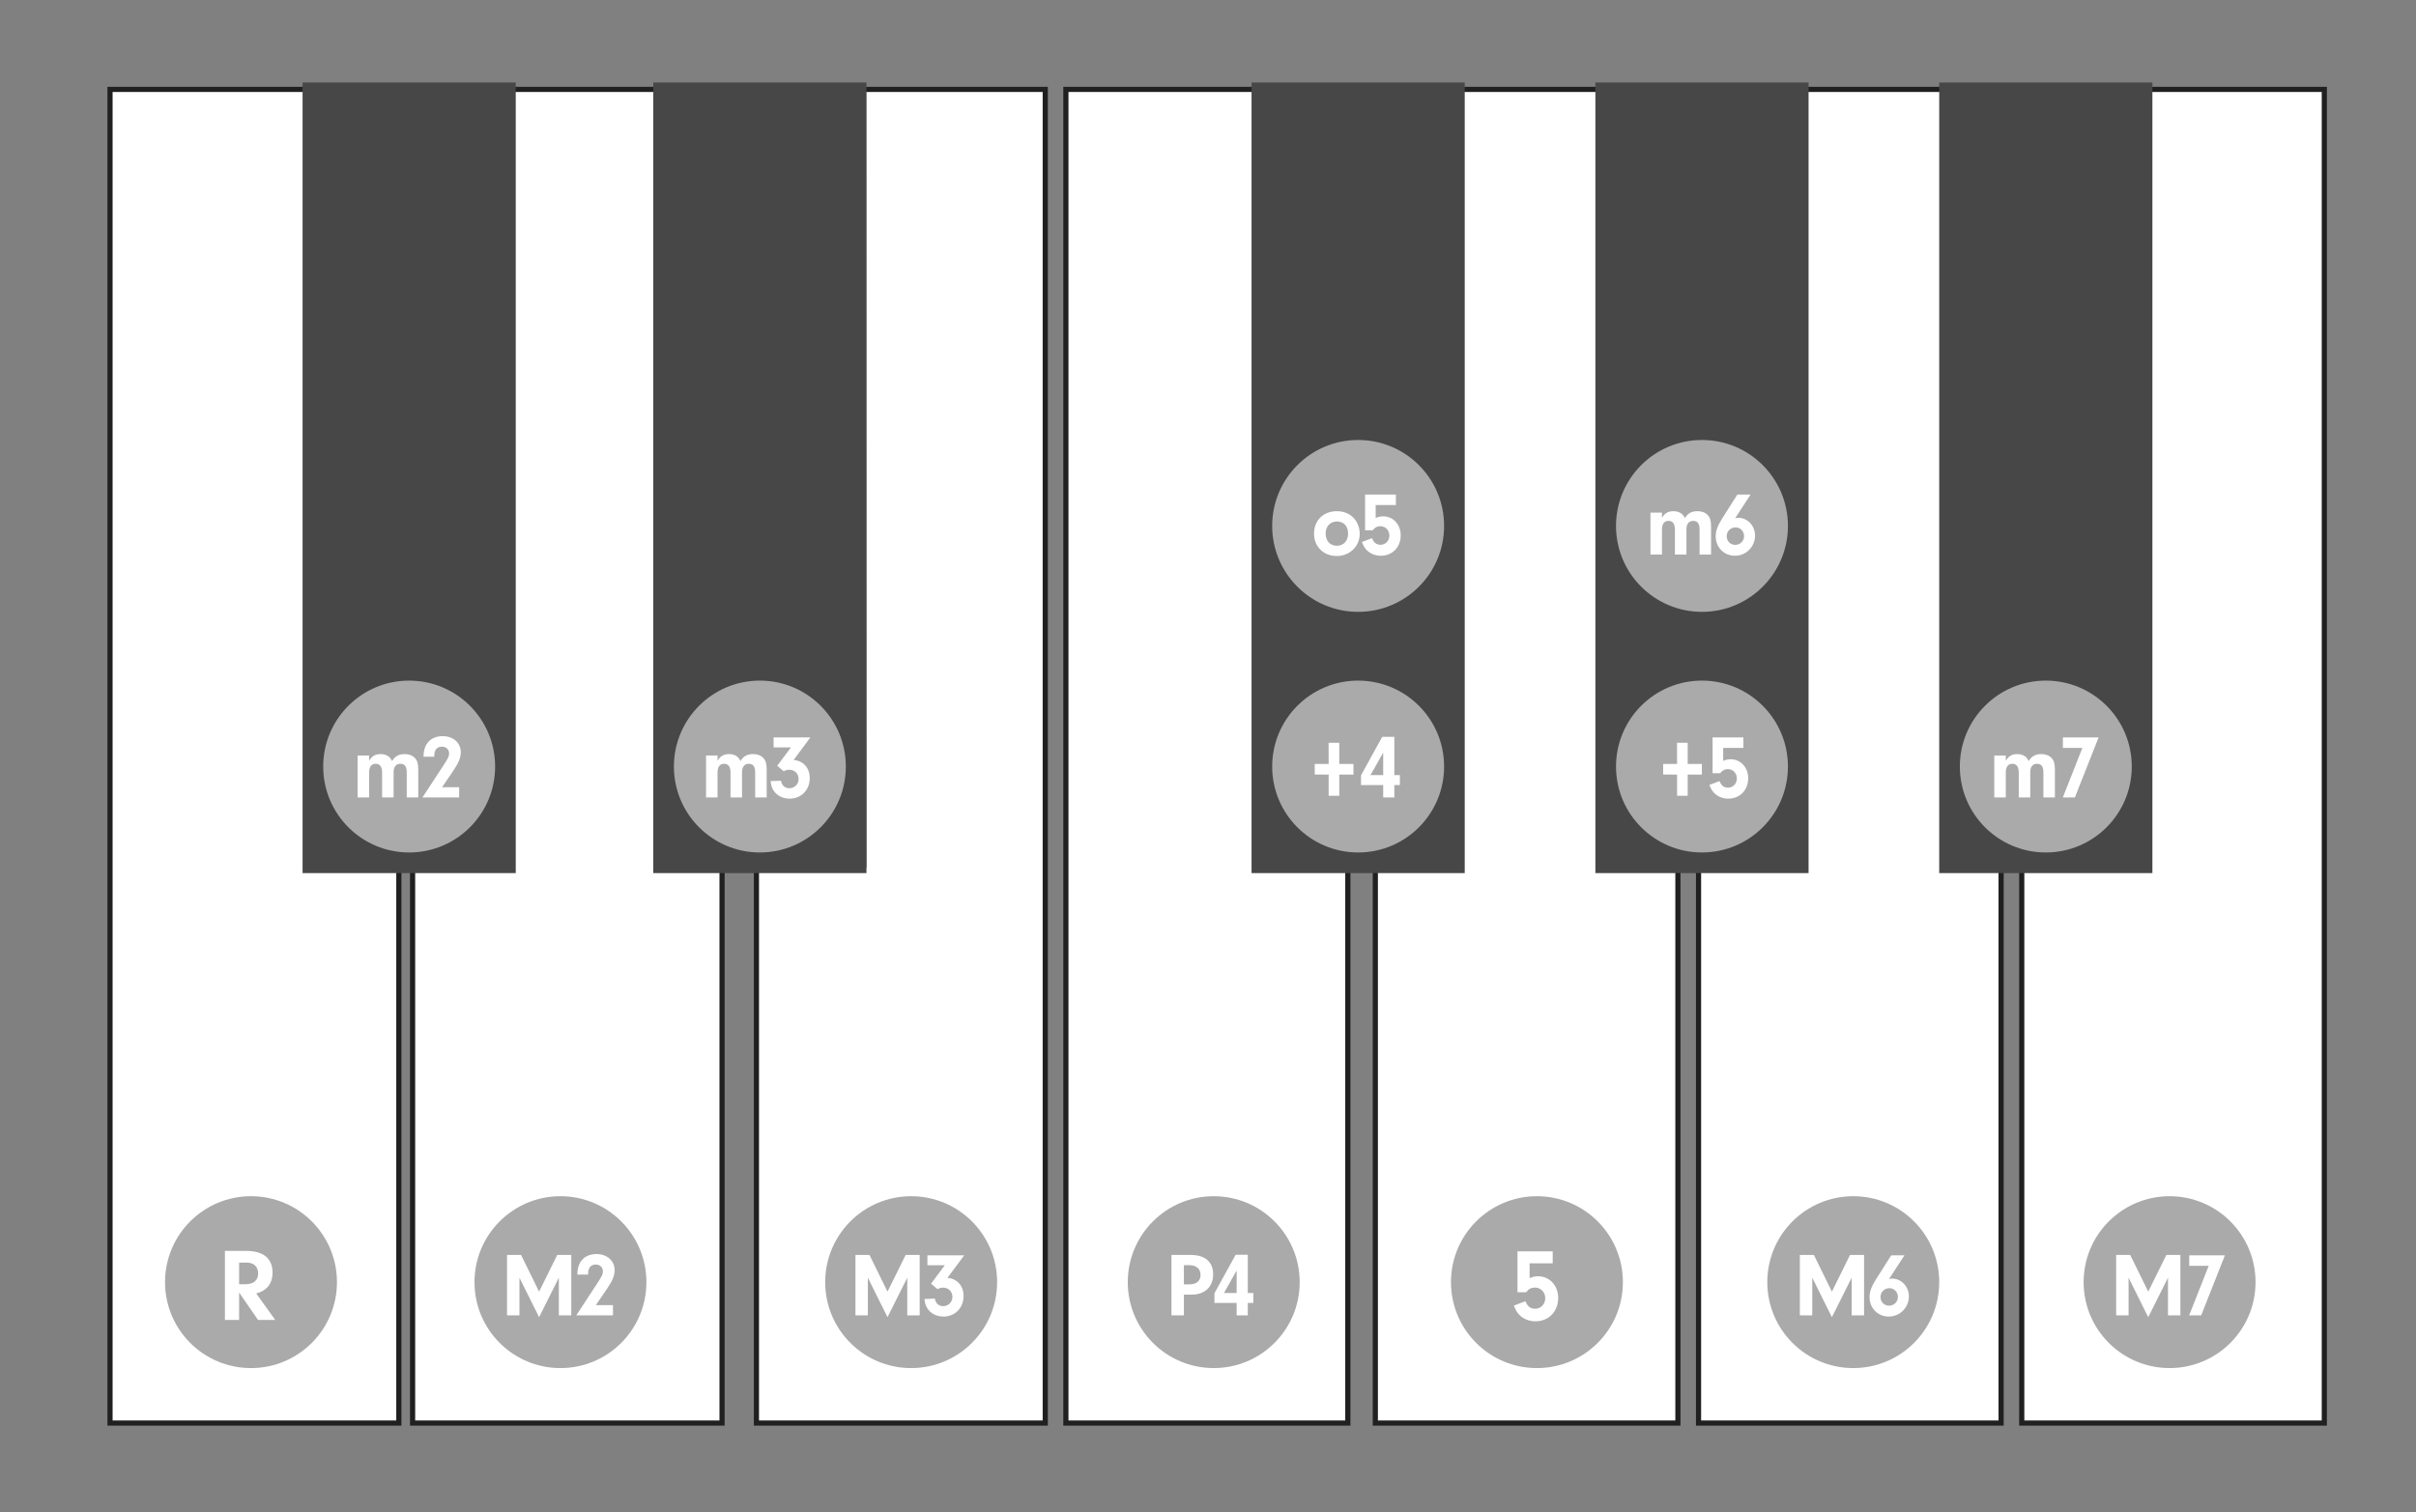
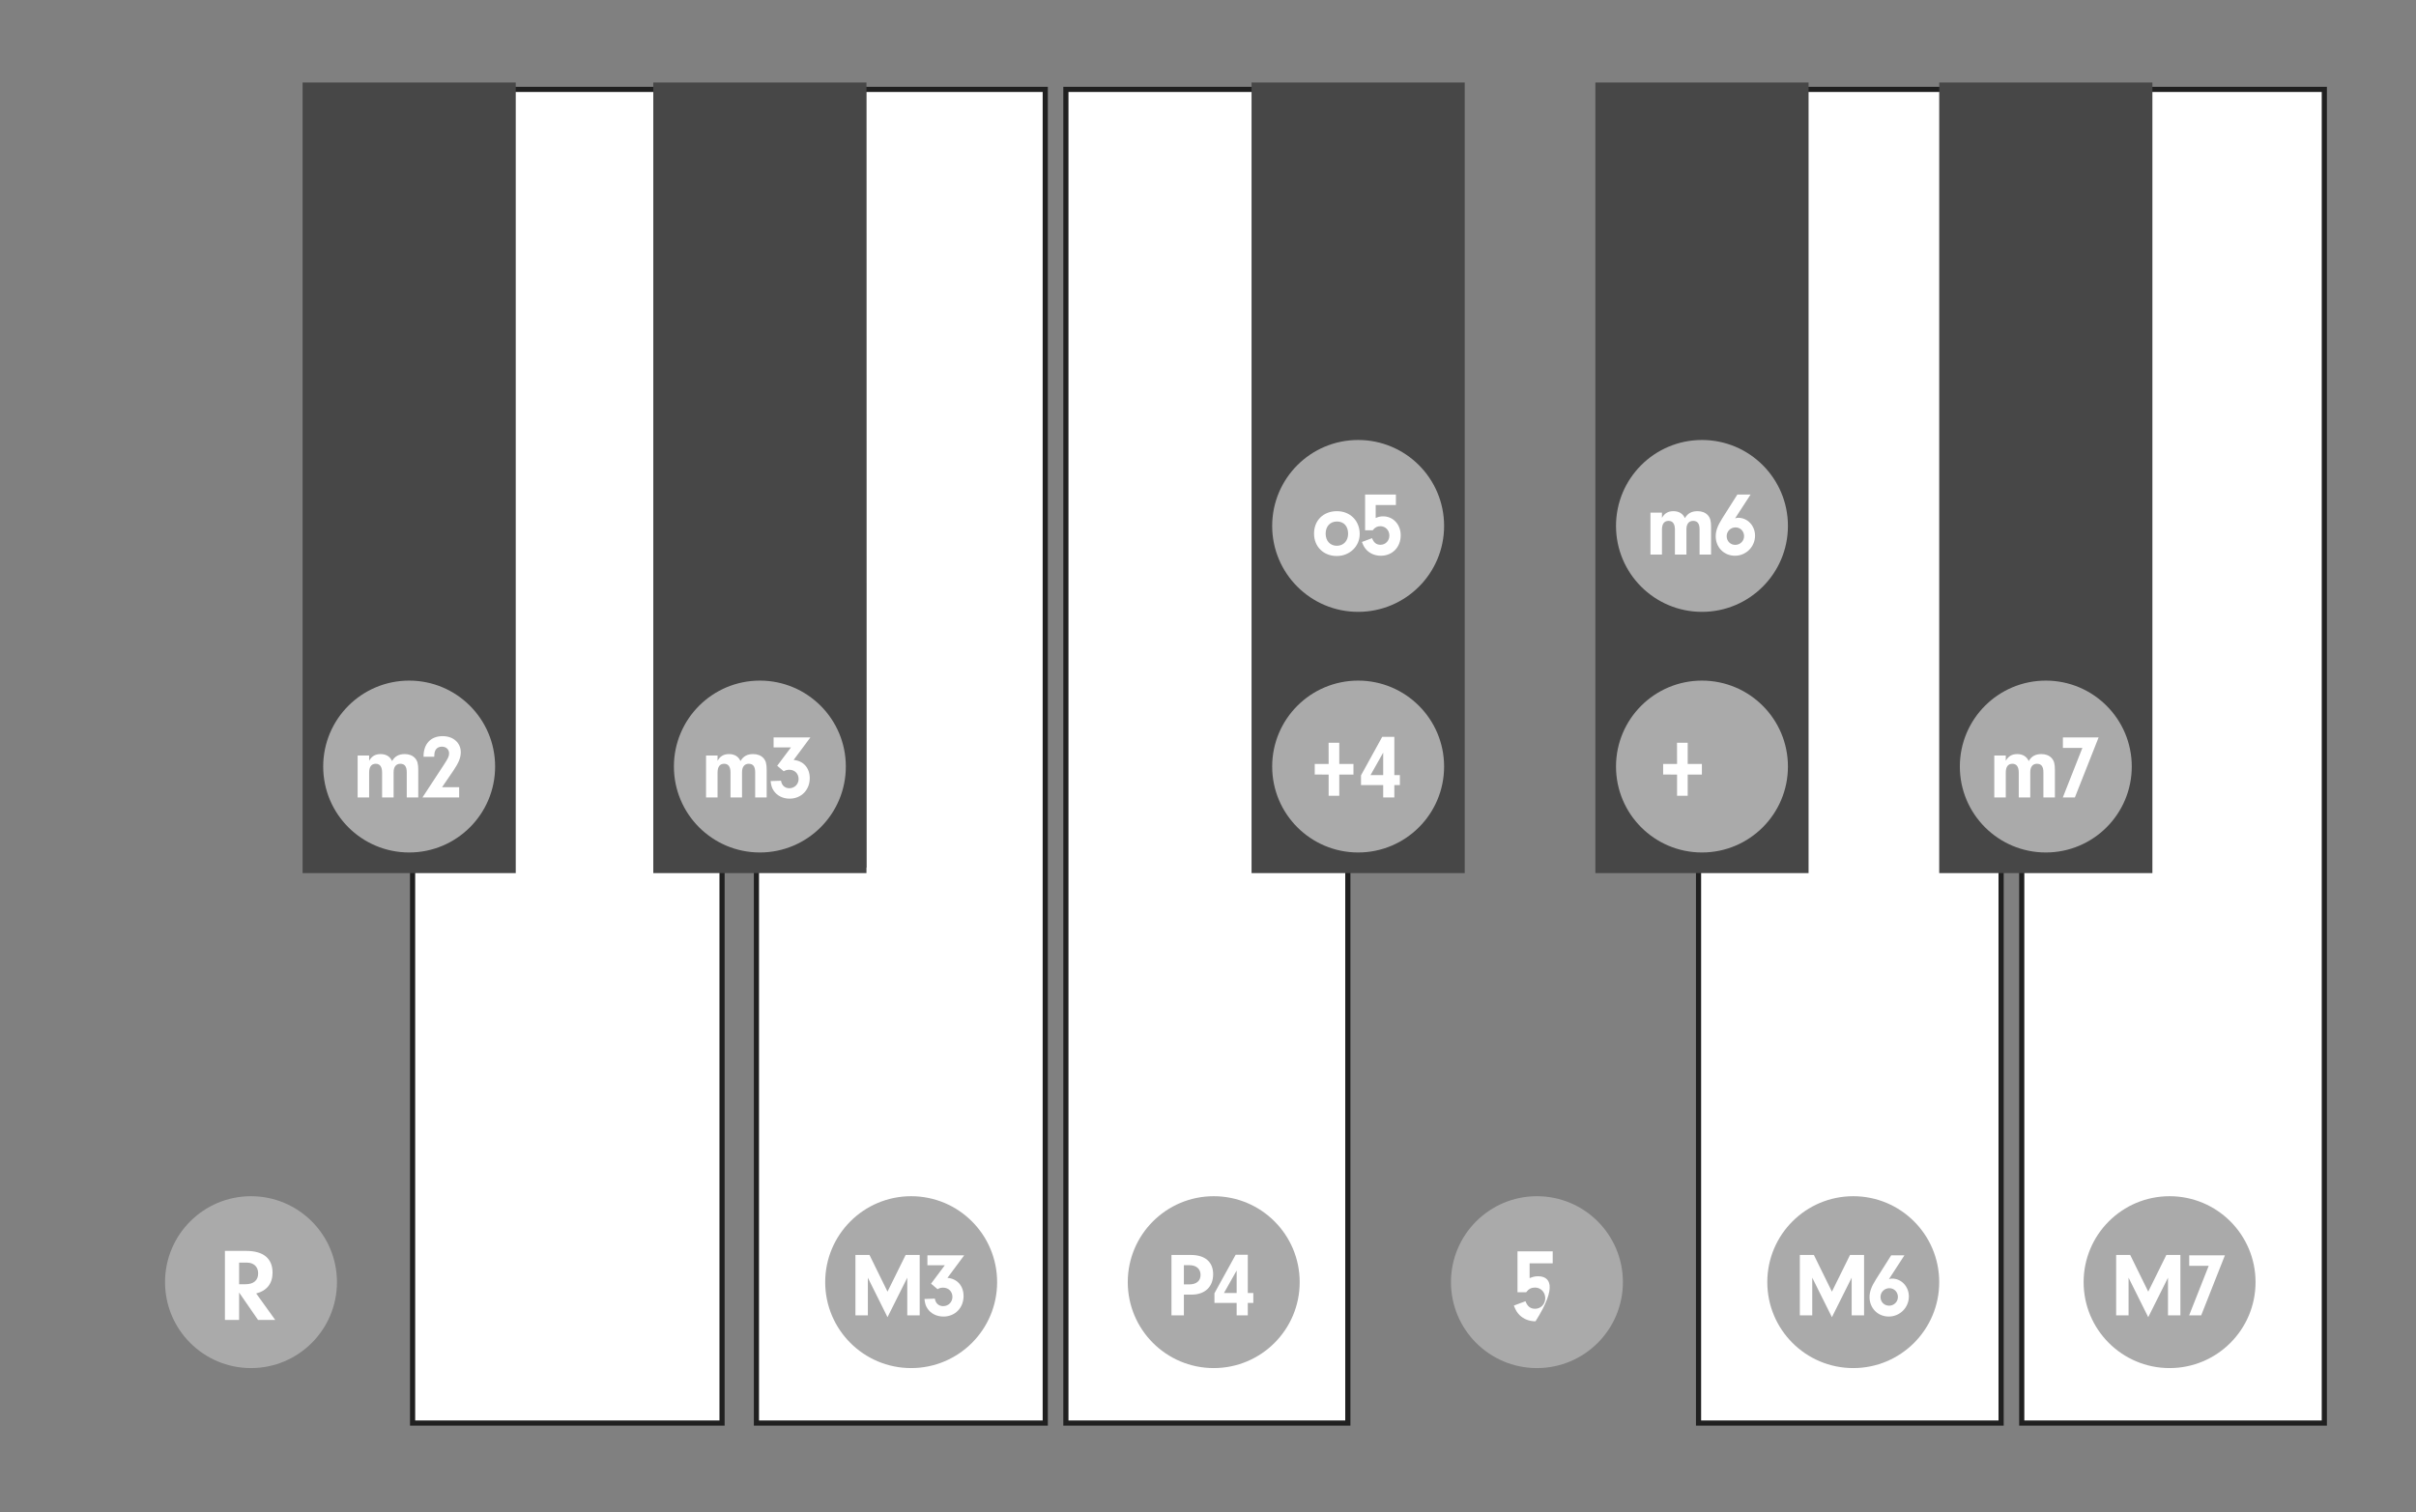
<svg xmlns="http://www.w3.org/2000/svg" width="527px" height="330px" viewBox="0 0 527 330" version="1.1">
  <rect x="0" y="0" width="527" height="330" fill="#808080" stroke="none" />
  <title>M5-quaality-list</title>
  <g id="M5-quaality-list" stroke="none" stroke-width="1" fill="none" fill-rule="evenodd">
-     <polygon id="Ivory" stroke="#202020" stroke-width="1.125" fill="#FFFFFF" points="67.2 188.747 67.249 19.5 24 19.5 24 310.5 87 310.5 87 188.435" />
    <polygon id="Ivory" stroke="#202020" stroke-width="1.125" fill="#FFFFFF" points="143.912 188.435 143.96 19.5 106.419 19.5 106.419 188.435 90 188.435 90 310.5 157.5 310.5 157.5 188.435" />
    <polygon id="Ivory" stroke="#202020" stroke-width="1.125" fill="#FFFFFF" transform="translate(196.5, 165) scale(-1, 1) translate(-196.5, -165) " points="204.6 188.747 204.649 19.5 165 19.5 165 310.5 228 310.5 228 188.435" />
    <polygon id="Ivory" stroke="#202020" stroke-width="1.125" fill="#FFFFFF" points="275.912 188.747 275.961 19.5 232.5 19.5 232.5 310.5 294 310.5 294 188.435" />
-     <polygon id="Ivory" stroke="#202020" stroke-width="1.125" fill="#FFFFFF" points="352.347 188.435 352.395 19.5 316.5 19.5 316.5 188.435 300 188.435 300 310.5 366 310.5 366 188.435" />
    <polygon id="Ivory" stroke="#202020" stroke-width="1.125" fill="#FFFFFF" points="424.679 188.435 424.728 19.5 392.499 19.5 392.499 188.435 370.5 188.435 370.5 310.5 436.5 310.5 436.5 188.435" />
    <polygon id="Ivory" stroke="#202020" stroke-width="1.125" fill="#FFFFFF" transform="translate(474, 165) scale(-1, 1) translate(-474, -165) " points="483.943 188.747 483.994 19.5 441 19.5 441 310.5 507 310.5 507 188.435" />
    <rect id="Ebony" fill="#474747" x="66" y="18" width="46.5" height="172.5" />
    <rect id="Ebony" fill="#474747" x="142.5" y="18" width="46.5" height="172.5" />
    <rect id="Ebony" fill="#474747" x="273" y="18" width="46.5" height="172.5" />
    <rect id="Ebony" fill="#474747" x="348" y="18" width="46.5" height="172.5" />
    <rect id="Ebony" fill="#474747" x="423" y="18" width="46.5" height="172.5" />
    <circle id="Circle" fill="#AAAAAA" cx="54.75" cy="279.75" r="18.75" />
-     <circle id="Circle" fill="#AAAAAA" cx="122.25" cy="279.75" r="18.75" />
    <circle id="Circle" fill="#AAAAAA" cx="335.25" cy="279.75" r="18.75" />
    <g id="CS-Root" transform="translate(46, 273)" fill="#FFFFFF" fill-rule="nonzero">
      <path d="M6.156,15 L6.156,9.014 L10.289,15 L14.039,15 L9.883,9.217 C12.209,8.63 13.452,7.049 13.452,4.677 C13.452,1.583 11.441,-0.066 7.714,-0.066 L3.061,-0.066 L3.061,15 L6.156,15 Z M7.556,7.207 L6.156,7.207 L6.156,2.486 L7.827,2.486 C9.363,2.486 10.312,3.39 10.312,4.835 C10.312,6.349 9.318,7.207 7.556,7.207 Z" id="Combined-Shape" />
    </g>
    <g id="CS-Root" transform="translate(115, 274)" fill="#FFFFFF" fill-rule="nonzero">
-       <path d="M2.593,13.395 L6.902,4.778 L6.902,13 L9.609,13 L9.609,-0.183 L6.546,-0.183 L2.593,7.822 L-1.34,-0.183 L-4.404,-0.183 L-4.404,13 L-1.696,13 L-1.696,4.778 L2.593,13.395 Z M18.708,13 L18.708,10.767 L14.972,10.767 L17.443,7.15 C18.609,5.43 19.063,4.323 19.063,3.118 C19.063,1.082 17.423,-0.381 15.111,-0.381 C12.502,-0.381 10.92,1.319 10.94,4.106 L13.272,4.106 C13.292,3.434 13.332,3.197 13.47,2.841 C13.687,2.268 14.241,1.912 14.952,1.912 C15.862,1.912 16.514,2.525 16.514,3.375 C16.514,4.007 16.316,4.422 15.308,5.964 L10.703,13 L18.708,13 Z" id="Combined-Shape" />
-     </g>
+       </g>
    <circle id="Circle" fill="#AAAAAA" cx="264.75" cy="279.75" r="18.75" />
    <g id="CS-Root" transform="translate(257, 274)" fill="#FFFFFF" fill-rule="nonzero">
      <path d="M1.239,13 L1.239,8.474 L2.919,8.474 C5.824,8.474 7.623,6.774 7.623,4.027 C7.623,1.339 5.864,-0.183 2.741,-0.183 L-1.469,-0.183 L-1.469,13 L1.239,13 Z M2.405,6.24 L1.239,6.24 L1.239,2.05 L2.464,2.05 C3.947,2.05 4.876,2.861 4.876,4.165 C4.876,5.489 3.967,6.24 2.405,6.24 Z M15.18,13 L15.18,10.292 L16.385,10.292 L16.385,8.118 L15.18,8.118 L15.18,-0.223 L12.531,-0.223 L7.906,8.177 L7.906,10.292 L12.749,10.292 L12.749,13 L15.18,13 Z M12.749,8.118 L9.982,8.118 L12.749,3.216 L12.749,8.118 Z" id="Combined-Shape" />
    </g>
    <circle id="Circle" fill="#AAAAAA" cx="404.25" cy="279.75" r="18.75" />
    <g id="CS-Root" transform="translate(397, 274)" fill="#FFFFFF" fill-rule="nonzero">
      <path d="M2.593,13.395 L6.902,4.778 L6.902,13 L9.609,13 L9.609,-0.183 L6.546,-0.183 L2.593,7.822 L-1.34,-0.183 L-4.404,-0.183 L-4.404,13 L-1.696,13 L-1.696,4.778 L2.593,13.395 Z M14.992,13.257 C17.423,13.257 19.38,11.3 19.38,8.869 C19.38,6.715 17.759,4.976 15.723,4.976 C15.506,4.976 15.348,4.995 15.031,5.094 L18.411,-0.104 L15.526,-0.104 L12.245,5.074 C11.197,6.735 10.802,7.822 10.802,9.027 C10.802,11.439 12.62,13.257 14.992,13.257 Z M15.071,10.885 C14.004,10.885 13.193,10.075 13.193,8.988 C13.193,7.92 14.043,7.071 15.13,7.071 C16.178,7.071 16.988,7.901 16.988,8.988 C16.988,10.035 16.138,10.885 15.071,10.885 Z" id="Combined-Shape" />
    </g>
    <circle id="Circle" fill="#AAAAAA" cx="446.25" cy="167.25" r="18.75" />
    <circle id="Circle" fill="#AAAAAA" cx="473.25" cy="279.75" r="18.75" />
    <g id="CS-Root" transform="translate(466, 274)" fill="#FFFFFF" fill-rule="nonzero">
      <path d="M2.593,13.395 L6.902,4.778 L6.902,13 L9.609,13 L9.609,-0.183 L6.546,-0.183 L2.593,7.822 L-1.34,-0.183 L-4.404,-0.183 L-4.404,13 L-1.696,13 L-1.696,4.778 L2.593,13.395 Z M14.142,13 L19.32,-0.104 L11.533,-0.104 L11.533,2.189 L15.783,2.189 L11.513,13 L14.142,13 Z" id="Combined-Shape" />
    </g>
    <g id="CS-Root" transform="translate(439, 161)" fill="#FFFFFF" fill-rule="nonzero">
      <path d="M-1.479,13 L-1.479,7.565 C-1.479,6.3 -0.985,5.648 -0.036,5.648 C0.873,5.648 1.348,6.3 1.348,7.565 L1.348,13 L3.858,13 L3.858,7.486 C3.858,6.32 4.391,5.648 5.32,5.648 C6.269,5.648 6.724,6.24 6.724,7.486 L6.724,13 L9.234,13 L9.234,7.011 C9.234,5.628 9.056,4.995 8.503,4.383 C7.989,3.829 7.218,3.533 6.289,3.533 C4.984,3.533 4.135,4.007 3.522,5.055 C3.087,4.066 2.217,3.533 1.031,3.533 C-0.135,3.533 -0.905,3.987 -1.479,4.995 L-1.479,3.849 L-3.989,3.849 L-3.989,13 L-1.479,13 Z M13.589,13 L18.767,-0.104 L10.98,-0.104 L10.98,2.189 L15.229,2.189 L10.96,13 L13.589,13 Z" id="Combined-Shape" />
    </g>
    <circle id="Circle" fill="#AAAAAA" cx="296.25" cy="167.25" r="18.75" />
    <g id="CS-Root" transform="translate(294, 161)" fill="#FFFFFF" fill-rule="nonzero">
      <path d="M10.146,13 L10.146,10.292 L11.352,10.292 L11.352,8.118 L10.146,8.118 L10.146,-0.223 L7.498,-0.223 L2.873,8.177 L2.873,10.292 L7.715,10.292 L7.715,13 L10.146,13 Z M7.715,8.118 L4.948,8.118 L7.715,3.216 L7.715,8.118 Z" id="Combined-Shape" />
    </g>
    <g id="cs-Halfdim" transform="translate(282, 158)" fill="#FFFFFF">
      <path d="M10.137,15.633 L10.137,11.004 L13.23,11.004 L13.23,8.684 L10.137,8.684 L10.137,4.066 L7.805,4.066 L7.816,8.684 L4.781,8.684 L4.781,10.992 L7.816,11.004 L7.816,15.633 L10.137,15.633 Z" id="Combined-Shape" />
    </g>
    <circle id="Circle" fill="#AAAAAA" cx="371.25" cy="167.25" r="18.75" />
    <g id="CS-Root" transform="translate(370, 161)" fill="#FFFFFF" fill-rule="nonzero">
-       <path d="M7.004,13.257 C9.514,13.257 11.332,11.399 11.332,8.79 C11.332,6.438 9.692,4.659 7.498,4.659 C6.925,4.659 6.49,4.758 5.877,5.015 L5.877,2.189 L10.285,2.189 L10.285,-0.104 L3.565,-0.104 L3.565,7.703 L5.225,7.703 C5.699,7.071 6.213,6.814 6.905,6.814 C8.012,6.814 8.862,7.703 8.862,8.849 C8.862,9.996 8.012,10.865 6.925,10.865 C6.035,10.865 5.462,10.411 5.087,9.423 L2.873,10.253 C3.229,11.182 3.486,11.577 3.96,12.071 C4.751,12.842 5.818,13.257 7.004,13.257 Z" id="Combined-Shape" />
-     </g>
+       </g>
    <g id="cs-Halfdim" transform="translate(358, 158)" fill="#FFFFFF">
      <path d="M10.137,15.633 L10.137,11.004 L13.23,11.004 L13.23,8.684 L10.137,8.684 L10.137,4.066 L7.805,4.066 L7.816,8.684 L4.781,8.684 L4.781,10.992 L7.816,11.004 L7.816,15.633 L10.137,15.633 Z" id="Combined-Shape" />
    </g>
    <circle id="Circle" fill="#AAAAAA" cx="296.25" cy="114.75" r="18.75" />
    <g id="CS-Root" transform="translate(289, 108)" fill="#FFFFFF" fill-rule="nonzero">
      <path d="M2.593,13.316 C5.399,13.316 7.593,11.201 7.593,8.513 C7.593,5.628 5.518,3.533 2.632,3.533 C-0.332,3.533 -2.368,5.529 -2.368,8.434 C-2.368,11.28 -0.293,13.316 2.593,13.316 Z M2.613,11.083 C1.15,11.083 0.162,10.016 0.162,8.434 C0.162,6.833 1.15,5.786 2.632,5.786 C4.135,5.786 5.063,6.814 5.063,8.474 C5.063,9.996 4.055,11.083 2.613,11.083 Z M12.205,13.257 C14.715,13.257 16.534,11.399 16.534,8.79 C16.534,6.438 14.893,4.659 12.699,4.659 C12.126,4.659 11.691,4.758 11.079,5.015 L11.079,2.189 L15.486,2.189 L15.486,-0.104 L8.766,-0.104 L8.766,7.703 L10.426,7.703 C10.901,7.071 11.415,6.814 12.106,6.814 C13.213,6.814 14.063,7.703 14.063,8.849 C14.063,9.996 13.213,10.865 12.126,10.865 C11.237,10.865 10.663,10.411 10.288,9.423 L8.074,10.253 C8.43,11.182 8.687,11.577 9.161,12.071 C9.952,12.842 11.019,13.257 12.205,13.257 Z" id="Combined-Shape" />
    </g>
    <circle id="Circle" fill="#AAAAAA" cx="371.25" cy="114.75" r="18.75" />
    <g id="CS-Root" transform="translate(364, 108)" fill="#FFFFFF" fill-rule="nonzero">
      <path d="M-1.479,13 L-1.479,7.565 C-1.479,6.3 -0.985,5.648 -0.036,5.648 C0.873,5.648 1.348,6.3 1.348,7.565 L1.348,13 L3.858,13 L3.858,7.486 C3.858,6.32 4.391,5.648 5.32,5.648 C6.269,5.648 6.724,6.24 6.724,7.486 L6.724,13 L9.234,13 L9.234,7.011 C9.234,5.628 9.056,4.995 8.503,4.383 C7.989,3.829 7.218,3.533 6.289,3.533 C4.984,3.533 4.135,4.007 3.522,5.055 C3.087,4.066 2.217,3.533 1.031,3.533 C-0.135,3.533 -0.905,3.987 -1.479,4.995 L-1.479,3.849 L-3.989,3.849 L-3.989,13 L-1.479,13 Z M14.439,13.257 C16.87,13.257 18.826,11.3 18.826,8.869 C18.826,6.715 17.206,4.976 15.17,4.976 C14.952,4.976 14.794,4.995 14.478,5.094 L17.858,-0.104 L14.972,-0.104 L11.691,5.074 C10.644,6.735 10.248,7.822 10.248,9.027 C10.248,11.439 12.067,13.257 14.439,13.257 Z M14.518,10.885 C13.45,10.885 12.64,10.075 12.64,8.988 C12.64,7.92 13.49,7.071 14.577,7.071 C15.624,7.071 16.435,7.901 16.435,8.988 C16.435,10.035 15.585,10.885 14.518,10.885 Z" id="Combined-Shape" />
    </g>
    <circle id="Circle" fill="#AAAAAA" cx="89.25" cy="167.25" r="18.75" />
    <g id="CS-Root" transform="translate(82, 161)" fill="#FFFFFF" fill-rule="nonzero">
      <path d="M-1.479,13 L-1.479,7.565 C-1.479,6.3 -0.985,5.648 -0.036,5.648 C0.873,5.648 1.348,6.3 1.348,7.565 L1.348,13 L3.858,13 L3.858,7.486 C3.858,6.32 4.391,5.648 5.32,5.648 C6.269,5.648 6.724,6.24 6.724,7.486 L6.724,13 L9.234,13 L9.234,7.011 C9.234,5.628 9.056,4.995 8.503,4.383 C7.989,3.829 7.218,3.533 6.289,3.533 C4.984,3.533 4.135,4.007 3.522,5.055 C3.087,4.066 2.217,3.533 1.031,3.533 C-0.135,3.533 -0.905,3.987 -1.479,4.995 L-1.479,3.849 L-3.989,3.849 L-3.989,13 L-1.479,13 Z M18.154,13 L18.154,10.767 L14.419,10.767 L16.889,7.15 C18.055,5.43 18.51,4.323 18.51,3.118 C18.51,1.082 16.87,-0.381 14.557,-0.381 C11.948,-0.381 10.367,1.319 10.387,4.106 L12.719,4.106 C12.739,3.434 12.778,3.197 12.917,2.841 C13.134,2.268 13.687,1.912 14.399,1.912 C15.308,1.912 15.96,2.525 15.96,3.375 C15.96,4.007 15.763,4.422 14.755,5.964 L10.15,13 L18.154,13 Z" id="Combined-Shape" />
    </g>
    <g id="CS-Root" transform="translate(327, 273)" fill="#FFFFFF" fill-rule="nonzero">
-       <path d="M7.94,15.294 C10.809,15.294 12.887,13.17 12.887,10.189 C12.887,7.501 11.012,5.468 8.505,5.468 C7.85,5.468 7.353,5.581 6.653,5.874 L6.653,2.644 L11.69,2.644 L11.69,0.024 L4.01,0.024 L4.01,8.946 L5.907,8.946 C6.449,8.224 7.037,7.93 7.827,7.93 C9.092,7.93 10.064,8.946 10.064,10.256 C10.064,11.567 9.092,12.56 7.85,12.56 C6.833,12.56 6.178,12.041 5.749,10.912 L3.219,11.86 C3.626,12.922 3.92,13.374 4.462,13.938 C5.365,14.819 6.585,15.294 7.94,15.294 Z" id="Combined-Shape" />
+       <path d="M7.94,15.294 C12.887,7.501 11.012,5.468 8.505,5.468 C7.85,5.468 7.353,5.581 6.653,5.874 L6.653,2.644 L11.69,2.644 L11.69,0.024 L4.01,0.024 L4.01,8.946 L5.907,8.946 C6.449,8.224 7.037,7.93 7.827,7.93 C9.092,7.93 10.064,8.946 10.064,10.256 C10.064,11.567 9.092,12.56 7.85,12.56 C6.833,12.56 6.178,12.041 5.749,10.912 L3.219,11.86 C3.626,12.922 3.92,13.374 4.462,13.938 C5.365,14.819 6.585,15.294 7.94,15.294 Z" id="Combined-Shape" />
    </g>
    <circle id="Circle" fill="#AAAAAA" cx="198.75" cy="279.75" r="18.75" />
    <g id="CS-Root" transform="translate(191, 274)" fill="#FFFFFF" fill-rule="nonzero">
      <path d="M2.593,13.395 L6.902,4.778 L6.902,13 L9.609,13 L9.609,-0.183 L6.546,-0.183 L2.593,7.822 L-1.34,-0.183 L-4.404,-0.183 L-4.404,13 L-1.696,13 L-1.696,4.778 L2.593,13.395 Z M14.794,13.257 C17.324,13.257 19.182,11.36 19.182,8.79 C19.182,6.557 17.799,4.995 15.664,4.817 L19.32,-0.104 L11.296,-0.104 L11.296,2.07 L15.091,2.07 L12.087,6.082 L13.51,7.288 C13.885,7.051 14.261,6.952 14.715,6.952 C15.901,6.952 16.751,7.802 16.751,8.968 C16.751,10.114 15.862,10.984 14.735,10.984 C13.767,10.984 13.075,10.371 12.917,9.344 L10.644,9.423 C10.762,10.411 10.92,10.925 11.316,11.518 C12.047,12.624 13.332,13.257 14.794,13.257 Z" id="Combined-Shape" />
    </g>
    <circle id="Circle" fill="#AAAAAA" cx="165.75" cy="167.25" r="18.75" />
    <g id="CS-Root" transform="translate(158, 161)" fill="#FFFFFF" fill-rule="nonzero">
      <path d="M-1.479,13 L-1.479,7.565 C-1.479,6.3 -0.985,5.648 -0.036,5.648 C0.873,5.648 1.348,6.3 1.348,7.565 L1.348,13 L3.858,13 L3.858,7.486 C3.858,6.32 4.391,5.648 5.32,5.648 C6.269,5.648 6.724,6.24 6.724,7.486 L6.724,13 L9.234,13 L9.234,7.011 C9.234,5.628 9.056,4.995 8.503,4.383 C7.989,3.829 7.218,3.533 6.289,3.533 C4.984,3.533 4.135,4.007 3.522,5.055 C3.087,4.066 2.217,3.533 1.031,3.533 C-0.135,3.533 -0.905,3.987 -1.479,4.995 L-1.479,3.849 L-3.989,3.849 L-3.989,13 L-1.479,13 Z M14.241,13.257 C16.771,13.257 18.629,11.36 18.629,8.79 C18.629,6.557 17.245,4.995 15.111,4.817 L18.767,-0.104 L10.743,-0.104 L10.743,2.07 L14.537,2.07 L11.533,6.082 L12.956,7.288 C13.332,7.051 13.707,6.952 14.162,6.952 C15.348,6.952 16.198,7.802 16.198,8.968 C16.198,10.114 15.308,10.984 14.182,10.984 C13.213,10.984 12.521,10.371 12.363,9.344 L10.09,9.423 C10.209,10.411 10.367,10.925 10.762,11.518 C11.494,12.624 12.778,13.257 14.241,13.257 Z" id="Combined-Shape" />
    </g>
  </g>
</svg>